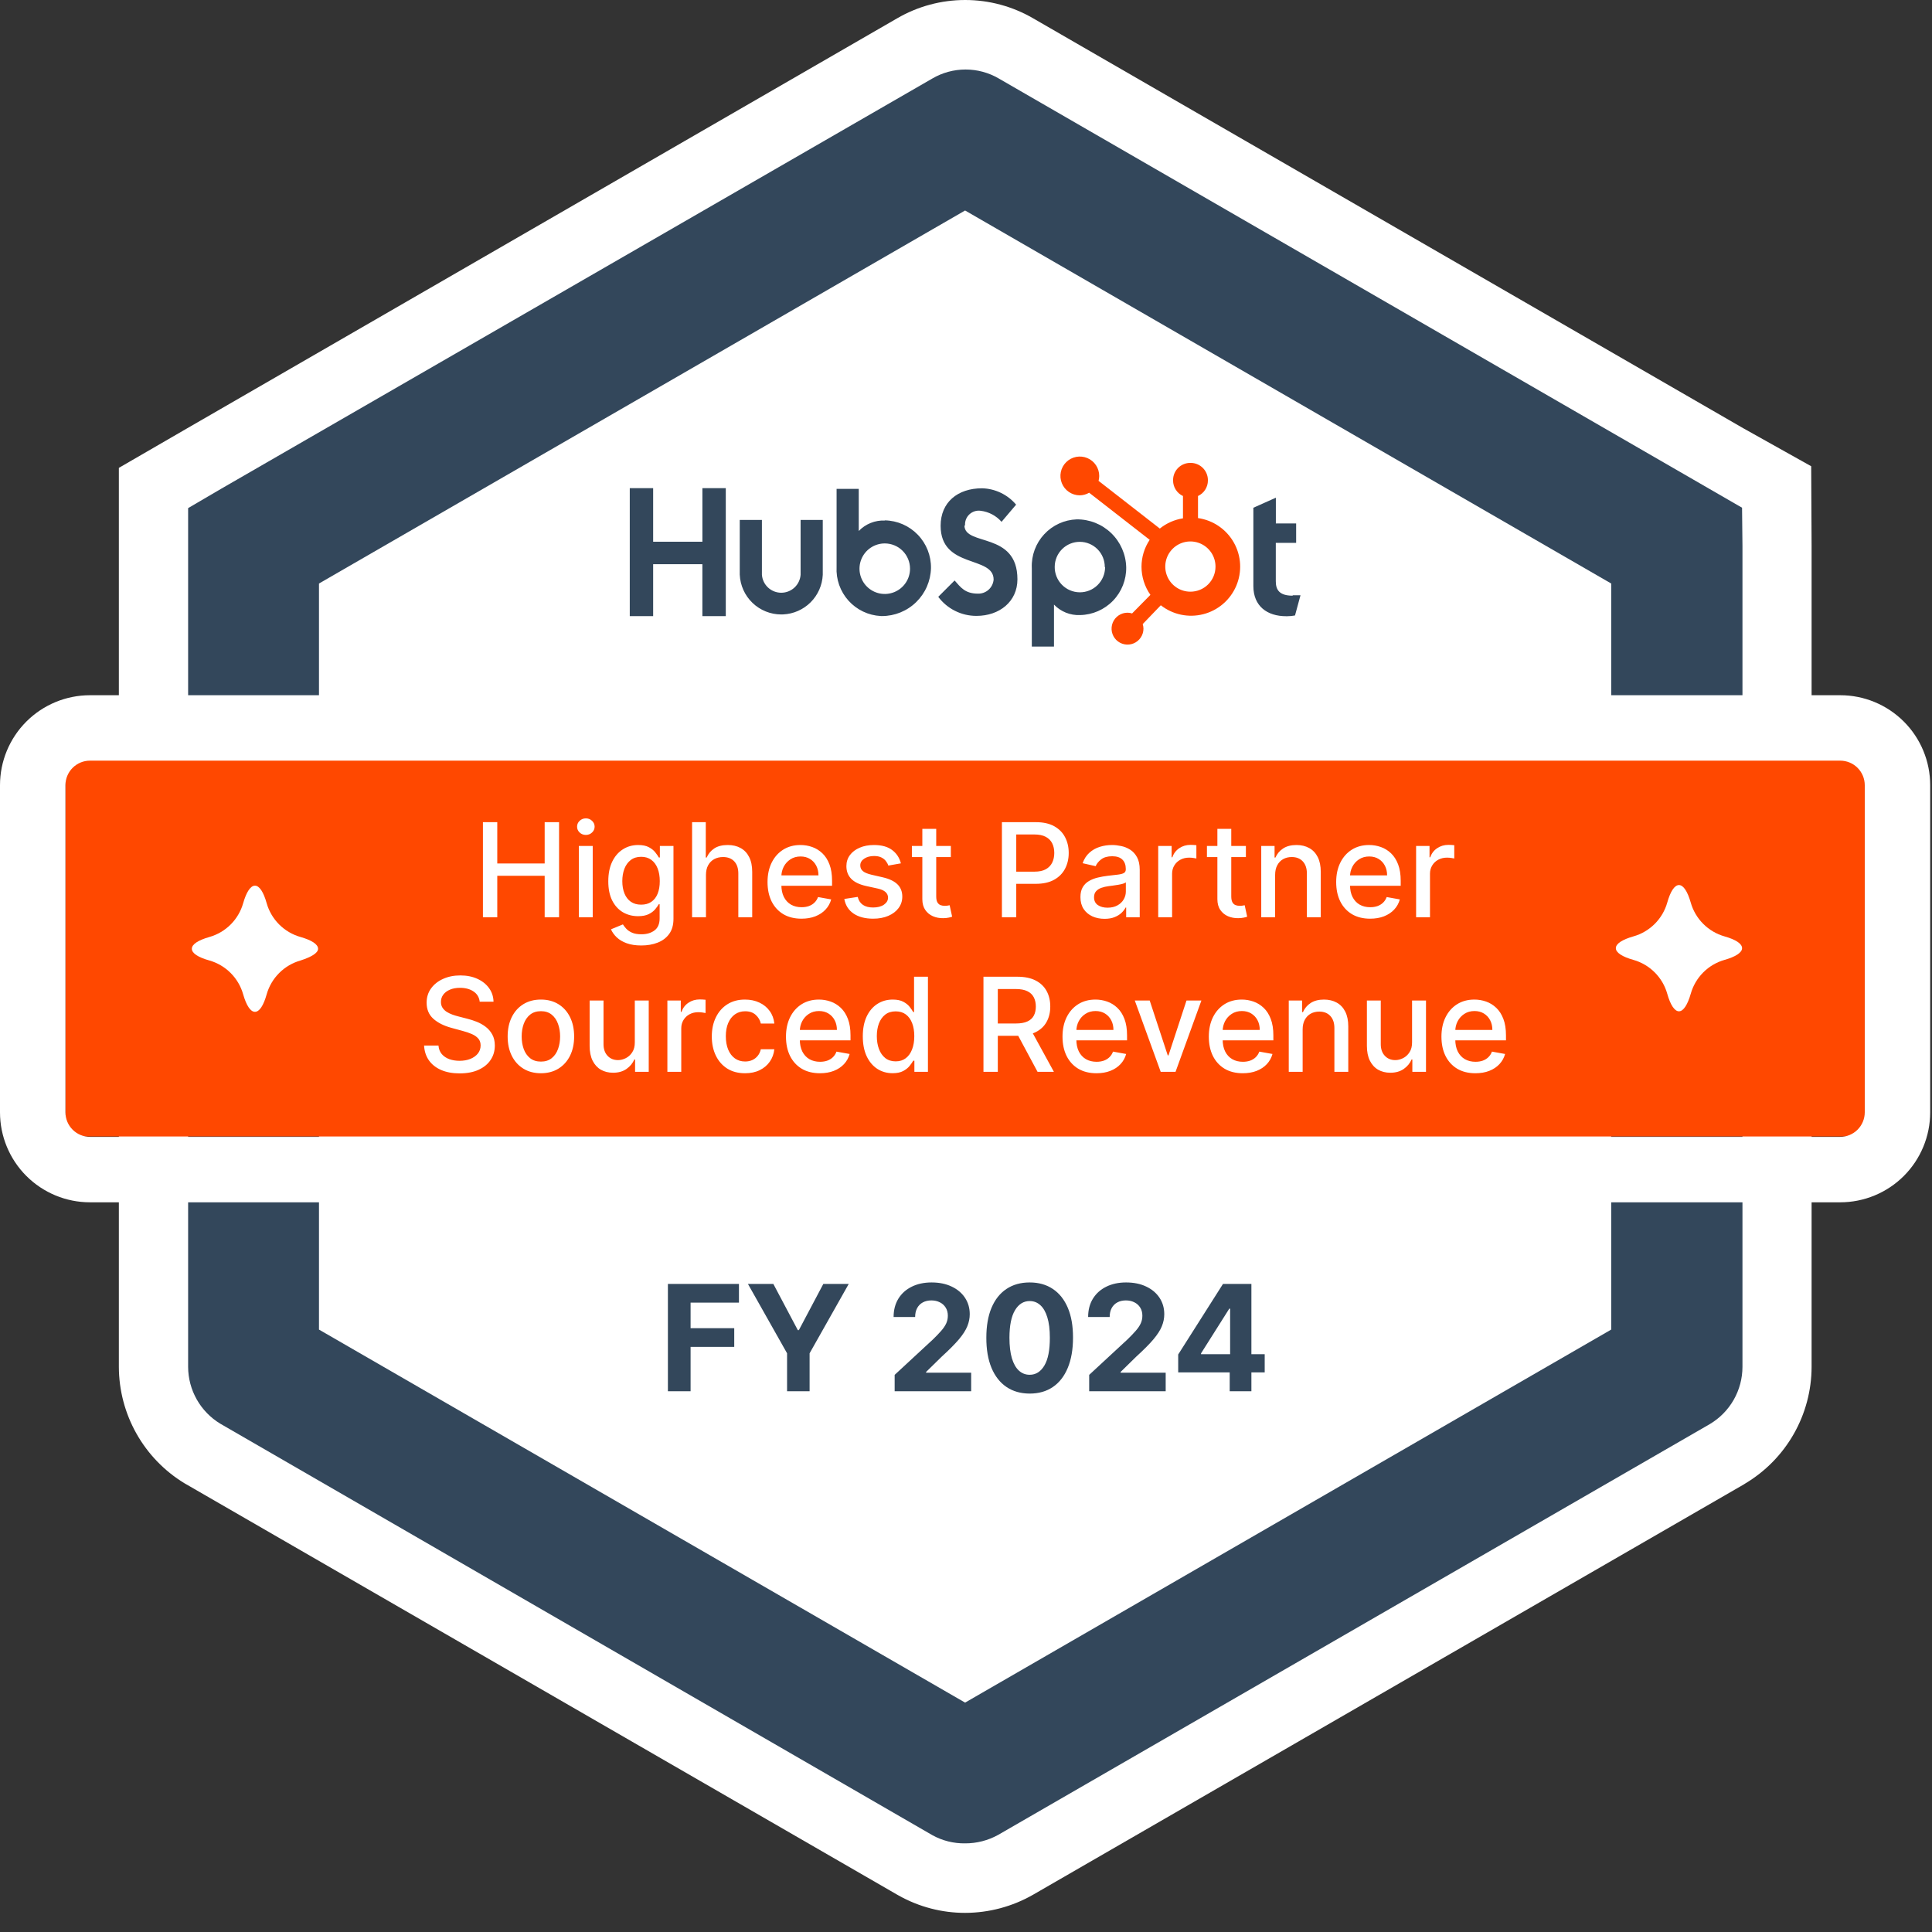
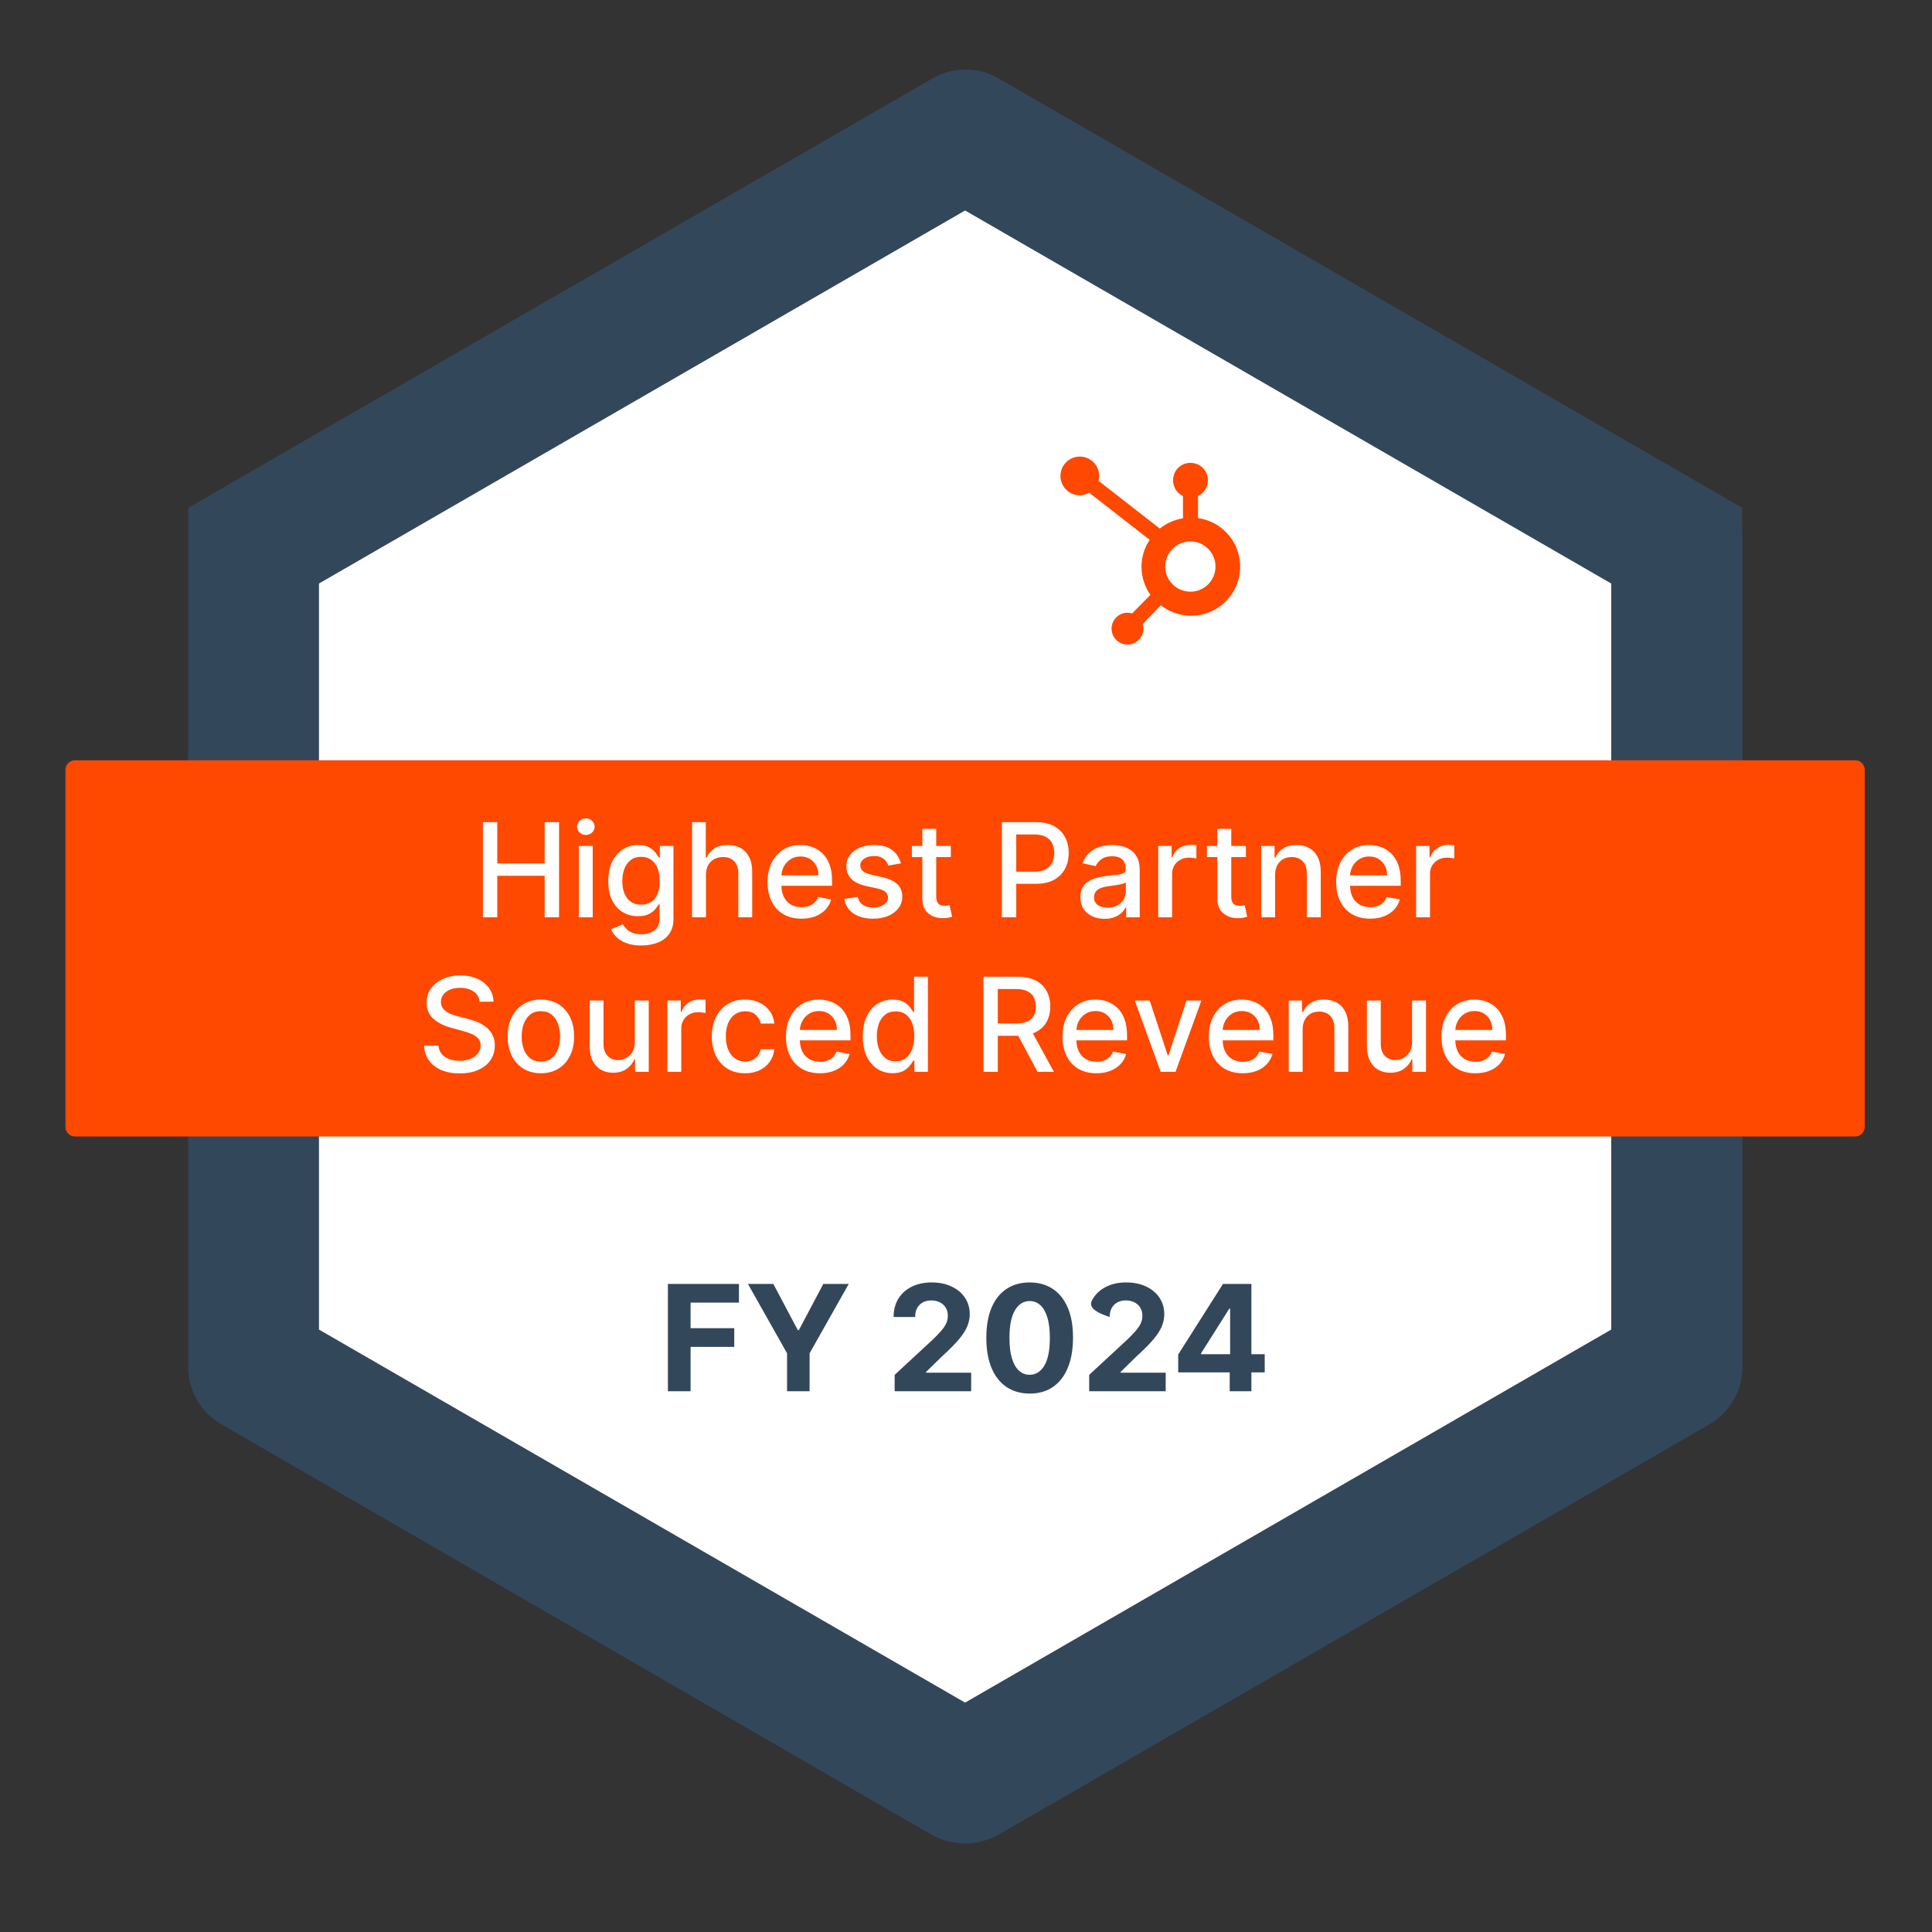
<svg xmlns="http://www.w3.org/2000/svg" width="400" height="400" viewBox="0 0 400 400" fill="none">
  <rect x="0" y="0" width="400" height="400" fill="#333333" stroke="none" />
  <path d="M347.13 282.992V113.085C347.13 113.055 347.122 113.025 347.107 112.999C347.092 112.972 347.071 112.95 347.046 112.933L199.898 27.978C199.873 27.962 199.843 27.953 199.813 27.953C199.783 27.953 199.754 27.962 199.729 27.978L52.581 112.933C52.556 112.949 52.535 112.972 52.52 112.998C52.505 113.025 52.497 113.054 52.496 113.085V282.992C52.497 283.023 52.505 283.052 52.52 283.079C52.534 283.105 52.555 283.128 52.581 283.144L199.813 368.097C199.838 368.114 199.867 368.123 199.898 368.123C199.928 368.123 199.957 368.114 199.982 368.097L347.13 283.144C347.141 283.12 347.147 283.094 347.147 283.068C347.147 283.042 347.141 283.016 347.13 282.992Z" fill="white" />
-   <path d="M199.815 396.04C195 396.043 190.265 394.807 186.066 392.45L185.795 392.298L38.156 307.074C34.028 304.553 30.615 301.016 28.244 296.8C25.872 292.585 24.621 287.832 24.609 282.995V96.867L38.762 88.672L185.727 3.804C190.007 1.312 194.871 0 199.824 0C204.776 0 209.64 1.312 213.921 3.804L360.882 88.638L374.987 96.529L375.072 113.022V282.995C375.063 287.869 373.789 292.658 371.376 296.893C368.963 301.128 365.494 304.665 361.306 307.159L361.018 307.345L213.869 392.294C209.588 394.74 204.745 396.03 199.815 396.04ZM80.437 266.959L199.815 335.876L319.193 266.959V129.124L199.815 60.19L80.437 129.108V266.959Z" fill="white" />
  <path d="M347.13 282.992V113.085C347.13 113.055 347.122 113.025 347.107 112.999C347.092 112.972 347.071 112.95 347.046 112.933L199.898 27.978C199.873 27.962 199.843 27.953 199.813 27.953C199.783 27.953 199.754 27.962 199.729 27.978L52.581 112.933C52.556 112.949 52.535 112.972 52.52 112.998C52.505 113.025 52.497 113.054 52.496 113.085V282.992C52.497 283.023 52.505 283.052 52.52 283.079C52.534 283.105 52.555 283.128 52.581 283.144L199.813 368.097C199.838 368.114 199.867 368.123 199.898 368.123C199.928 368.123 199.957 368.114 199.982 368.097L347.13 283.144C347.141 283.12 347.147 283.094 347.147 283.068C347.147 283.042 347.141 283.016 347.13 282.992Z" fill="white" />
  <path d="M199.813 381.648C197.446 381.685 195.111 381.102 193.04 379.955L45.587 294.748C43.567 293.522 41.896 291.797 40.734 289.74C39.571 287.682 38.957 285.36 38.949 282.997V105.199L45.861 101.152L193.037 16.251C195.123 15.033 197.496 14.391 199.912 14.391C202.328 14.391 204.701 15.033 206.787 16.251L360.674 105.118L360.759 113.093V282.997C360.755 285.391 360.128 287.742 358.941 289.82C357.754 291.898 356.046 293.631 353.986 294.85L206.67 379.887C204.573 381.052 202.212 381.658 199.813 381.648ZM66.042 275.275L199.813 352.507L333.584 275.275V120.812L199.813 43.581L66.042 120.812V275.275Z" fill="#33475B" />
  <path d="M384.085 157.406H15.535C14.437 157.406 13.547 158.296 13.547 159.394V233.31C13.547 234.408 14.437 235.298 15.535 235.298H384.085C385.183 235.298 386.073 234.408 386.073 233.31V159.394C386.073 158.296 385.183 157.406 384.085 157.406Z" fill="#FF4800" />
-   <path d="M380.996 157.484C382.343 157.484 383.635 158.019 384.588 158.972C385.541 159.925 386.076 161.217 386.076 162.564V230.296C386.076 231.643 385.541 232.935 384.588 233.888C383.635 234.841 382.343 235.376 380.996 235.376H18.629C17.282 235.376 15.99 234.841 15.037 233.888C14.084 232.935 13.549 231.643 13.549 230.296V162.564C13.549 161.217 14.084 159.925 15.037 158.972C15.99 158.019 17.282 157.484 18.629 157.484H380.996ZM380.996 143.938H18.629C13.688 143.938 8.95 145.9 5.456 149.394C1.963 152.887 0 157.626 0 162.567V230.296C0 235.237 1.963 239.975 5.456 243.469C8.95 246.962 13.688 248.925 18.629 248.925H380.996C385.937 248.925 390.675 246.962 394.169 243.469C397.662 239.975 399.625 235.237 399.625 230.296V162.564C399.624 157.624 397.661 152.886 394.168 149.393C390.674 145.9 385.936 143.937 380.996 143.938Z" fill="white" />
  <path d="M248.035 107.315V102.693C248.645 102.41 249.162 101.958 249.525 101.391C249.888 100.824 250.082 100.166 250.083 99.493V99.391C250.078 98.45 249.702 97.548 249.037 96.883C248.371 96.217 247.47 95.841 246.529 95.837H246.427C245.484 95.837 244.58 96.211 243.914 96.877C243.247 97.544 242.873 98.448 242.873 99.391V99.493C242.874 100.166 243.068 100.824 243.431 101.391C243.793 101.958 244.31 102.41 244.921 102.693V107.315C243.166 107.589 241.514 108.319 240.129 109.432L227.446 99.558C227.534 99.232 227.58 98.896 227.582 98.558C227.585 97.766 227.354 96.989 226.918 96.327C226.481 95.665 225.858 95.148 225.128 94.84C224.397 94.531 223.591 94.446 222.812 94.595C222.034 94.744 221.316 95.12 220.751 95.676C220.185 96.232 219.797 96.943 219.635 97.719C219.474 98.495 219.545 99.302 219.841 100.038C220.137 100.773 220.644 101.405 221.298 101.852C221.953 102.3 222.725 102.544 223.518 102.554C224.215 102.552 224.898 102.365 225.499 102.013L238.03 111.766C236.923 113.419 236.334 115.364 236.336 117.353C236.342 119.432 236.986 121.46 238.18 123.161L234.387 127.006C234.081 126.903 233.761 126.852 233.439 126.853C232.786 126.853 232.148 127.047 231.605 127.41C231.062 127.773 230.638 128.288 230.388 128.892C230.138 129.495 230.073 130.159 230.201 130.8C230.328 131.44 230.642 132.028 231.104 132.49C231.566 132.952 232.154 133.266 232.795 133.393C233.435 133.521 234.099 133.456 234.702 133.206C235.306 132.956 235.822 132.532 236.184 131.989C236.547 131.446 236.741 130.808 236.741 130.155V130.139C236.734 129.823 236.683 129.509 236.589 129.207L240.331 125.313C241.557 126.275 242.988 126.943 244.513 127.263C246.039 127.584 247.618 127.549 249.127 127.162C250.637 126.775 252.038 126.045 253.22 125.03C254.403 124.015 255.336 122.742 255.948 121.308C256.56 119.874 256.833 118.319 256.748 116.762C256.662 115.206 256.219 113.691 255.454 112.333C254.689 110.975 253.622 109.811 252.335 108.932C251.048 108.053 249.576 107.481 248.033 107.262M246.475 122.502C245.446 122.505 244.439 122.204 243.582 121.635C242.725 121.067 242.055 120.257 241.659 119.307C241.262 118.358 241.155 117.313 241.353 116.303C241.55 115.294 242.042 114.365 242.767 113.636C243.492 112.906 244.417 112.408 245.426 112.204C246.434 112 247.48 112.1 248.432 112.491C249.383 112.882 250.197 113.546 250.771 114.399C251.346 115.253 251.653 116.258 251.656 117.286V117.32C251.656 118.695 251.11 120.012 250.139 120.984C249.167 121.956 247.849 122.502 246.475 122.502Z" fill="#FF4800" />
-   <path d="M213.627 133.862V117.69C213.627 117.641 213.624 117.588 213.622 117.536C213.526 114.978 214.451 112.486 216.193 110.61C217.934 108.734 220.349 107.626 222.907 107.53C225.576 107.503 228.148 108.527 230.068 110.38C231.988 112.234 233.101 114.768 233.168 117.436C233.214 120.016 232.234 122.508 230.443 124.366C228.653 126.223 226.198 127.294 223.619 127.343C222.616 127.387 221.615 127.217 220.683 126.843C219.752 126.469 218.911 125.9 218.217 125.174V133.863L213.627 133.862ZM218.367 117.336C218.356 118.023 218.482 118.706 218.736 119.344C218.99 119.983 219.368 120.565 219.848 121.057C220.328 121.55 220.901 121.942 221.533 122.212C222.165 122.482 222.844 122.624 223.532 122.631C224.219 122.638 224.901 122.508 225.538 122.251C226.175 121.993 226.755 121.612 227.245 121.129C227.734 120.646 228.123 120.071 228.39 119.437C228.656 118.804 228.795 118.124 228.797 117.436L228.732 117.387C228.735 116.707 228.604 116.033 228.347 115.403C228.09 114.773 227.711 114.2 227.232 113.716C226.754 113.233 226.184 112.848 225.557 112.585C224.93 112.321 224.257 112.184 223.576 112.18C222.896 112.177 222.221 112.308 221.591 112.565C220.962 112.822 220.389 113.201 219.905 113.68C219.421 114.158 219.037 114.727 218.773 115.355C218.51 115.982 218.372 116.656 218.369 117.336H218.367ZM266.271 127.58C262.36 127.58 259.496 125.498 259.496 121.347V105.126L264.153 103.044V108.376H268.353V112.391H264.14V120.349C264.14 122.143 264.903 123.329 267.629 123.329L267.645 123.244H269.253L268.119 127.426C267.58 127.53 267.032 127.582 266.483 127.582C266.413 127.583 266.343 127.582 266.273 127.58H266.271ZM145.42 127.564V116.81H135.228V127.564H130.387V101.062H135.228V112.155H145.423V101.062H150.266V127.564H145.42ZM182.485 127.548C182.434 127.548 182.381 127.544 182.33 127.54C181.064 127.472 179.825 127.156 178.681 126.609C177.538 126.062 176.513 125.296 175.666 124.353C174.819 123.411 174.166 122.31 173.744 121.115C173.322 119.92 173.139 118.653 173.207 117.387V101.215H177.795V109.937C178.494 109.209 179.341 108.639 180.279 108.266C181.216 107.892 182.223 107.723 183.231 107.77L183.196 107.735C185.776 107.784 188.231 108.854 190.022 110.712C191.813 112.569 192.794 115.062 192.748 117.641C192.682 120.291 191.583 122.81 189.686 124.661C187.789 126.511 185.243 127.548 182.593 127.548L182.485 127.548ZM183.163 112.512C182.13 112.516 181.12 112.825 180.263 113.401C179.405 113.977 178.738 114.795 178.344 115.75C177.95 116.705 177.848 117.756 178.051 118.769C178.253 119.782 178.751 120.713 179.482 121.443C180.213 122.174 181.143 122.671 182.157 122.873C183.17 123.076 184.22 122.973 185.175 122.579C186.131 122.185 186.948 121.517 187.524 120.659C188.1 119.801 188.409 118.792 188.412 117.759V117.726C188.407 116.341 187.854 115.015 186.874 114.038C185.894 113.06 184.566 112.512 183.182 112.512L183.163 112.512ZM194.255 123.566L197.64 120.181C198.891 121.585 199.774 122.907 202.483 122.907C203.292 122.927 204.079 122.636 204.68 122.094C205.282 121.552 205.653 120.8 205.718 119.993C205.718 114.964 194.746 117.81 194.746 108.852C194.746 104.009 198.25 101.095 203.331 101.095C204.678 101.131 206.001 101.451 207.215 102.035C208.429 102.619 209.506 103.453 210.374 104.483L207.36 108.038C206.251 106.771 204.714 105.957 203.043 105.751C202.619 105.692 202.186 105.729 201.779 105.859C201.371 105.99 200.998 106.211 200.687 106.505C200.376 106.8 200.136 107.16 199.984 107.56C199.832 107.96 199.771 108.39 199.808 108.816L199.676 108.765C199.676 113.168 210.648 109.967 210.648 119.942C210.648 124.564 206.906 127.512 202.181 127.512H202.135C200.605 127.513 199.096 127.157 197.728 126.471C196.36 125.786 195.171 124.792 194.255 123.566ZM153.157 118.996V107.65H157.746V118.996C157.82 120.008 158.274 120.955 159.017 121.646C159.76 122.337 160.737 122.72 161.751 122.72C162.766 122.72 163.743 122.337 164.486 121.646C165.229 120.955 165.683 120.008 165.756 118.996V107.65H170.345V118.996C170.25 121.143 169.354 123.177 167.834 124.697C166.313 126.217 164.279 127.112 162.132 127.208C162 127.213 161.871 127.217 161.745 127.217C159.531 127.215 157.403 126.358 155.804 124.827C154.205 123.296 153.258 121.207 153.16 118.995L153.157 118.996Z" fill="#33475B" />
-   <path d="M65.853 196.433C65.853 195.485 64.465 194.638 62.233 193.998C60.56 193.528 59.035 192.637 57.805 191.409C56.575 190.182 55.68 188.66 55.206 186.988C54.579 184.736 53.715 183.367 52.785 183.367C51.854 183.367 50.99 184.739 50.349 186.988C49.877 188.658 48.985 190.179 47.758 191.406C46.53 192.633 45.009 193.525 43.339 193.998C41.087 194.641 39.719 195.488 39.719 196.433C39.719 197.378 41.09 198.228 43.339 198.854C45.011 199.328 46.533 200.223 47.761 201.454C48.988 202.684 49.879 204.208 50.349 205.881C50.993 208.119 51.84 209.488 52.785 209.488C53.73 209.488 54.58 208.116 55.206 205.881C55.678 204.206 56.572 202.681 57.802 201.45C59.032 200.22 60.558 199.326 62.233 198.854C64.465 198.125 65.853 197.312 65.853 196.433Z" fill="white" />
-   <path d="M360.679 196.309C360.679 195.36 359.307 194.514 357.058 193.873C355.388 193.401 353.867 192.509 352.64 191.281C351.412 190.054 350.52 188.533 350.048 186.863C349.404 184.625 348.558 183.242 347.612 183.242C346.667 183.242 345.817 184.63 345.19 186.863C344.717 188.535 343.822 190.057 342.592 191.285C341.361 192.512 339.837 193.403 338.163 193.873C335.925 194.517 334.543 195.364 334.543 196.309C334.543 197.254 335.931 198.104 338.163 198.73C339.838 199.202 341.364 200.096 342.595 201.326C343.825 202.556 344.719 204.082 345.19 205.757C345.817 207.995 346.681 209.377 347.612 209.377C348.544 209.377 349.407 207.989 350.048 205.757C350.518 204.084 351.409 202.559 352.637 201.329C353.864 200.099 355.387 199.204 357.058 198.73C359.221 198.12 360.679 197.257 360.679 196.309Z" fill="white" />
  <path d="M99.985 189.906V170.221H102.955V178.776H112.769V170.221H115.749V189.906H112.769V181.323H102.955V189.906H99.985ZM119.843 189.906V175.142H122.717V189.906H119.843ZM121.295 172.864C120.795 172.864 120.365 172.698 120.007 172.364C119.654 172.025 119.478 171.621 119.478 171.153C119.478 170.679 119.654 170.275 120.007 169.942C120.365 169.603 120.795 169.433 121.295 169.433C121.794 169.433 122.221 169.603 122.573 169.942C122.932 170.275 123.111 170.679 123.111 171.153C123.111 171.621 122.932 172.025 122.573 172.364C122.221 172.698 121.794 172.864 121.295 172.864ZM132.774 195.75C131.601 195.75 130.592 195.597 129.746 195.289C128.907 194.981 128.221 194.574 127.689 194.068C127.157 193.562 126.76 193.008 126.497 192.405L128.967 191.386C129.14 191.668 129.371 191.966 129.659 192.28C129.954 192.601 130.352 192.873 130.851 193.097C131.358 193.322 132.008 193.434 132.803 193.434C133.892 193.434 134.792 193.168 135.504 192.636C136.215 192.111 136.57 191.271 136.57 190.118V187.215H136.388C136.215 187.529 135.965 187.878 135.638 188.263C135.318 188.647 134.876 188.98 134.312 189.262C133.748 189.544 133.014 189.685 132.111 189.685C130.944 189.685 129.893 189.413 128.958 188.868C128.029 188.317 127.292 187.506 126.747 186.436C126.209 185.36 125.94 184.037 125.94 182.467C125.94 180.897 126.206 179.551 126.737 178.43C127.276 177.308 128.013 176.449 128.948 175.854C129.884 175.251 130.944 174.95 132.13 174.95C133.046 174.95 133.786 175.104 134.35 175.411C134.914 175.713 135.353 176.065 135.667 176.469C135.987 176.872 136.234 177.228 136.407 177.536H136.619V175.142H139.435V190.233C139.435 191.502 139.14 192.543 138.551 193.357C137.961 194.171 137.163 194.773 136.157 195.164C135.158 195.555 134.03 195.75 132.774 195.75ZM132.745 187.301C133.572 187.301 134.27 187.109 134.84 186.725C135.417 186.334 135.853 185.776 136.148 185.052C136.449 184.322 136.599 183.447 136.599 182.428C136.599 181.435 136.452 180.56 136.157 179.804C135.862 179.048 135.43 178.458 134.86 178.035C134.289 177.606 133.584 177.391 132.745 177.391C131.88 177.391 131.159 177.616 130.582 178.064C130.006 178.506 129.57 179.109 129.275 179.871C128.987 180.634 128.842 181.486 128.842 182.428C128.842 183.396 128.99 184.245 129.285 184.975C129.579 185.706 130.015 186.276 130.592 186.686C131.175 187.096 131.893 187.301 132.745 187.301ZM146.163 181.14V189.906H143.289V170.221H146.125V177.545H146.307C146.653 176.751 147.182 176.119 147.893 175.652C148.605 175.184 149.534 174.95 150.681 174.95C151.693 174.95 152.578 175.158 153.334 175.575C154.096 175.991 154.686 176.613 155.102 177.44C155.525 178.26 155.737 179.285 155.737 180.515V189.906H152.863V180.861C152.863 179.778 152.584 178.939 152.027 178.343C151.469 177.741 150.694 177.44 149.7 177.44C149.021 177.44 148.412 177.584 147.874 177.872C147.342 178.16 146.923 178.583 146.615 179.141C146.314 179.692 146.163 180.358 146.163 181.14ZM165.935 190.204C164.48 190.204 163.228 189.893 162.177 189.272C161.132 188.644 160.325 187.763 159.755 186.629C159.191 185.488 158.909 184.152 158.909 182.62C158.909 181.108 159.191 179.775 159.755 178.622C160.325 177.468 161.119 176.568 162.138 175.921C163.164 175.274 164.362 174.95 165.733 174.95C166.566 174.95 167.374 175.088 168.155 175.363C168.937 175.639 169.639 176.071 170.26 176.661C170.882 177.25 171.372 178.016 171.731 178.958C172.09 179.894 172.269 181.031 172.269 182.37V183.389H160.533V181.236H169.453C169.453 180.48 169.299 179.81 168.992 179.227C168.684 178.638 168.252 178.173 167.694 177.834C167.143 177.494 166.496 177.324 165.752 177.324C164.945 177.324 164.24 177.523 163.638 177.92C163.042 178.311 162.58 178.824 162.254 179.458C161.933 180.086 161.773 180.768 161.773 181.505V183.187C161.773 184.174 161.946 185.014 162.292 185.706C162.645 186.398 163.135 186.927 163.763 187.292C164.391 187.651 165.124 187.83 165.964 187.83C166.509 187.83 167.005 187.753 167.454 187.599C167.902 187.439 168.29 187.202 168.617 186.888C168.944 186.574 169.194 186.186 169.367 185.725L172.087 186.215C171.869 187.016 171.478 187.718 170.914 188.32C170.357 188.916 169.655 189.381 168.809 189.714C167.97 190.041 167.012 190.204 165.935 190.204ZM186.522 178.747L183.917 179.208C183.808 178.875 183.635 178.558 183.398 178.257C183.167 177.955 182.853 177.709 182.456 177.516C182.058 177.324 181.562 177.228 180.966 177.228C180.152 177.228 179.473 177.411 178.928 177.776C178.383 178.135 178.111 178.599 178.111 179.17C178.111 179.663 178.294 180.06 178.659 180.362C179.024 180.663 179.614 180.909 180.428 181.102L182.773 181.64C184.131 181.954 185.144 182.438 185.81 183.091C186.477 183.745 186.81 184.594 186.81 185.639C186.81 186.523 186.554 187.311 186.041 188.003C185.535 188.689 184.827 189.227 183.917 189.618C183.013 190.009 181.965 190.204 180.774 190.204C179.12 190.204 177.771 189.852 176.727 189.147C175.682 188.436 175.042 187.426 174.805 186.119L177.582 185.696C177.755 186.42 178.111 186.968 178.649 187.34C179.188 187.705 179.889 187.888 180.754 187.888C181.696 187.888 182.449 187.692 183.013 187.301C183.577 186.904 183.859 186.42 183.859 185.85C183.859 185.389 183.686 185.001 183.34 184.687C183 184.373 182.478 184.136 181.773 183.976L179.274 183.428C177.896 183.114 176.877 182.614 176.217 181.928C175.564 181.243 175.237 180.374 175.237 179.323C175.237 178.452 175.481 177.689 175.968 177.036C176.455 176.382 177.127 175.873 177.986 175.508C178.845 175.136 179.828 174.95 180.937 174.95C182.533 174.95 183.789 175.296 184.705 175.988C185.621 176.674 186.227 177.593 186.522 178.747ZM196.862 175.142V177.449H188.797V175.142H196.862ZM190.96 171.605H193.834V185.571C193.834 186.129 193.917 186.548 194.084 186.83C194.25 187.106 194.465 187.295 194.728 187.398C194.997 187.494 195.288 187.542 195.602 187.542C195.833 187.542 196.035 187.526 196.208 187.494C196.381 187.462 196.516 187.436 196.612 187.417L197.131 189.791C196.964 189.855 196.727 189.919 196.419 189.983C196.112 190.054 195.727 190.092 195.266 190.098C194.51 190.111 193.805 189.977 193.151 189.695C192.498 189.413 191.969 188.977 191.565 188.388C191.162 187.798 190.96 187.058 190.96 186.167V171.605ZM207.435 189.906V170.221H214.452C215.983 170.221 217.252 170.5 218.258 171.057C219.264 171.615 220.017 172.377 220.517 173.345C221.016 174.306 221.266 175.389 221.266 176.594C221.266 177.805 221.013 178.894 220.507 179.862C220.007 180.823 219.251 181.585 218.239 182.149C217.233 182.707 215.967 182.986 214.442 182.986H209.617V180.467H214.173C215.14 180.467 215.925 180.301 216.528 179.967C217.13 179.628 217.572 179.166 217.854 178.583C218.136 178 218.277 177.337 218.277 176.594C218.277 175.85 218.136 175.19 217.854 174.614C217.572 174.037 217.127 173.585 216.518 173.258C215.916 172.932 215.121 172.768 214.134 172.768H210.405V189.906H207.435ZM228.682 190.233C227.746 190.233 226.901 190.06 226.144 189.714C225.388 189.362 224.789 188.852 224.347 188.186C223.911 187.519 223.693 186.702 223.693 185.735C223.693 184.902 223.854 184.216 224.174 183.678C224.494 183.139 224.927 182.713 225.472 182.399C226.016 182.085 226.625 181.848 227.298 181.688C227.971 181.528 228.656 181.406 229.355 181.323C230.239 181.22 230.957 181.137 231.508 181.073C232.059 181.002 232.46 180.89 232.709 180.736C232.959 180.583 233.084 180.333 233.084 179.987V179.919C233.084 179.08 232.847 178.43 232.373 177.968C231.905 177.507 231.207 177.276 230.278 177.276C229.31 177.276 228.547 177.491 227.99 177.92C227.439 178.343 227.058 178.814 226.846 179.333L224.145 178.718C224.466 177.821 224.933 177.097 225.549 176.546C226.17 175.988 226.885 175.584 227.692 175.334C228.499 175.078 229.348 174.95 230.239 174.95C230.829 174.95 231.453 175.021 232.114 175.161C232.78 175.296 233.402 175.546 233.978 175.911C234.561 176.276 235.039 176.799 235.41 177.478C235.782 178.151 235.968 179.025 235.968 180.102V189.906H233.161V187.888H233.046C232.86 188.259 232.581 188.625 232.21 188.984C231.838 189.342 231.361 189.64 230.777 189.877C230.194 190.115 229.496 190.233 228.682 190.233ZM229.307 187.926C230.101 187.926 230.781 187.769 231.345 187.455C231.915 187.141 232.347 186.731 232.642 186.225C232.943 185.712 233.094 185.164 233.094 184.581V182.678C232.991 182.781 232.793 182.877 232.498 182.966C232.21 183.05 231.88 183.123 231.508 183.187C231.136 183.245 230.774 183.3 230.422 183.351C230.069 183.396 229.775 183.434 229.538 183.466C228.98 183.537 228.471 183.655 228.009 183.822C227.554 183.988 227.189 184.229 226.913 184.543C226.644 184.85 226.51 185.26 226.51 185.773C226.51 186.484 226.772 187.023 227.298 187.388C227.823 187.747 228.493 187.926 229.307 187.926ZM239.796 189.906V175.142H242.574V177.488H242.728C242.997 176.693 243.471 176.068 244.15 175.613C244.836 175.152 245.611 174.921 246.476 174.921C246.656 174.921 246.867 174.928 247.111 174.94C247.36 174.953 247.556 174.969 247.697 174.988V177.737C247.582 177.705 247.377 177.67 247.082 177.632C246.787 177.587 246.492 177.564 246.197 177.564C245.518 177.564 244.913 177.709 244.381 177.997C243.855 178.279 243.439 178.673 243.131 179.179C242.824 179.679 242.67 180.249 242.67 180.89V189.906H239.796ZM257.948 175.142V177.449H249.884V175.142H257.948ZM252.046 171.605H254.92V185.571C254.92 186.129 255.004 186.548 255.17 186.83C255.337 187.106 255.552 187.295 255.814 187.398C256.083 187.494 256.375 187.542 256.689 187.542C256.92 187.542 257.121 187.526 257.294 187.494C257.467 187.462 257.602 187.436 257.698 187.417L258.217 189.791C258.051 189.855 257.814 189.919 257.506 189.983C257.198 190.054 256.814 190.092 256.353 190.098C255.596 190.111 254.891 189.977 254.238 189.695C253.584 189.413 253.056 188.977 252.652 188.388C252.248 187.798 252.046 187.058 252.046 186.167V171.605ZM264.001 181.14V189.906H261.127V175.142H263.886V177.545H264.069C264.408 176.763 264.94 176.135 265.664 175.661C266.395 175.187 267.314 174.95 268.423 174.95C269.429 174.95 270.31 175.161 271.066 175.584C271.822 176.001 272.409 176.623 272.825 177.449C273.242 178.276 273.45 179.298 273.45 180.515V189.906H270.576V180.861C270.576 179.791 270.297 178.955 269.74 178.353C269.182 177.744 268.416 177.44 267.442 177.44C266.776 177.44 266.183 177.584 265.664 177.872C265.151 178.16 264.745 178.583 264.443 179.141C264.149 179.692 264.001 180.358 264.001 181.14ZM283.667 190.204C282.213 190.204 280.96 189.893 279.909 189.272C278.865 188.644 278.057 187.763 277.487 186.629C276.923 185.488 276.641 184.152 276.641 182.62C276.641 181.108 276.923 179.775 277.487 178.622C278.057 177.468 278.852 176.568 279.871 175.921C280.896 175.274 282.094 174.95 283.465 174.95C284.299 174.95 285.106 175.088 285.888 175.363C286.669 175.639 287.371 176.071 287.993 176.661C288.614 177.25 289.105 178.016 289.463 178.958C289.822 179.894 290.002 181.031 290.002 182.37V183.389H278.265V181.236H287.185C287.185 180.48 287.032 179.81 286.724 179.227C286.416 178.638 285.984 178.173 285.426 177.834C284.875 177.494 284.228 177.324 283.485 177.324C282.677 177.324 281.972 177.523 281.37 177.92C280.774 178.311 280.313 178.824 279.986 179.458C279.666 180.086 279.505 180.768 279.505 181.505V183.187C279.505 184.174 279.678 185.014 280.024 185.706C280.377 186.398 280.867 186.927 281.495 187.292C282.123 187.651 282.857 187.83 283.696 187.83C284.241 187.83 284.737 187.753 285.186 187.599C285.635 187.439 286.022 187.202 286.349 186.888C286.676 186.574 286.926 186.186 287.099 185.725L289.819 186.215C289.601 187.016 289.21 187.718 288.646 188.32C288.089 188.916 287.387 189.381 286.541 189.714C285.702 190.041 284.744 190.204 283.667 190.204ZM293.19 189.906V175.142H295.968V177.488H296.122C296.391 176.693 296.865 176.068 297.545 175.613C298.23 175.152 299.006 174.921 299.871 174.921C300.05 174.921 300.262 174.928 300.505 174.94C300.755 174.953 300.95 174.969 301.091 174.988V177.737C300.976 177.705 300.771 177.67 300.476 177.632C300.182 177.587 299.887 177.564 299.592 177.564C298.913 177.564 298.307 177.709 297.775 177.997C297.25 178.279 296.833 178.673 296.526 179.179C296.218 179.679 296.064 180.249 296.064 180.89V189.906H293.19ZM99.316 207.392C99.213 206.482 98.79 205.777 98.047 205.278C97.304 204.771 96.368 204.518 95.24 204.518C94.433 204.518 93.734 204.646 93.145 204.903C92.555 205.153 92.097 205.499 91.77 205.941C91.45 206.377 91.29 206.873 91.29 207.431C91.29 207.898 91.399 208.302 91.617 208.642C91.841 208.981 92.132 209.267 92.491 209.497C92.856 209.721 93.247 209.911 93.664 210.064C94.08 210.212 94.481 210.333 94.865 210.43L96.788 210.929C97.416 211.083 98.06 211.291 98.72 211.554C99.38 211.817 99.992 212.163 100.556 212.592C101.12 213.022 101.574 213.553 101.921 214.188C102.273 214.822 102.449 215.582 102.449 216.466C102.449 217.581 102.161 218.571 101.584 219.436C101.014 220.301 100.184 220.984 99.095 221.483C98.012 221.983 96.701 222.233 95.163 222.233C93.689 222.233 92.414 221.999 91.338 221.531C90.261 221.064 89.418 220.4 88.81 219.542C88.201 218.677 87.865 217.651 87.8 216.466H90.78C90.838 217.177 91.069 217.77 91.472 218.244C91.882 218.712 92.405 219.061 93.039 219.292C93.68 219.516 94.382 219.628 95.144 219.628C95.984 219.628 96.73 219.497 97.384 219.234C98.044 218.965 98.563 218.593 98.941 218.119C99.319 217.639 99.508 217.078 99.508 216.437C99.508 215.854 99.341 215.377 99.008 215.005C98.681 214.633 98.236 214.326 97.672 214.082C97.115 213.839 96.483 213.624 95.778 213.438L93.452 212.804C91.876 212.374 90.626 211.743 89.704 210.91C88.787 210.077 88.329 208.975 88.329 207.604C88.329 206.469 88.637 205.479 89.252 204.634C89.867 203.788 90.7 203.131 91.751 202.663C92.802 202.189 93.987 201.952 95.308 201.952C96.64 201.952 97.816 202.186 98.835 202.653C99.86 203.121 100.668 203.765 101.257 204.585C101.847 205.399 102.154 206.335 102.18 207.392H99.316ZM111.987 222.204C110.603 222.204 109.395 221.887 108.363 221.253C107.331 220.618 106.53 219.731 105.96 218.59C105.39 217.449 105.104 216.117 105.104 214.592C105.104 213.06 105.39 211.721 105.96 210.574C106.53 209.427 107.331 208.536 108.363 207.902C109.395 207.267 110.603 206.95 111.987 206.95C113.371 206.95 114.579 207.267 115.61 207.902C116.642 208.536 117.443 209.427 118.013 210.574C118.584 211.721 118.869 213.06 118.869 214.592C118.869 216.117 118.584 217.449 118.013 218.59C117.443 219.731 116.642 220.618 115.61 221.253C114.579 221.887 113.371 222.204 111.987 222.204ZM111.996 219.792C112.893 219.792 113.637 219.555 114.226 219.08C114.816 218.606 115.252 217.975 115.533 217.187C115.822 216.399 115.966 215.53 115.966 214.582C115.966 213.64 115.822 212.775 115.533 211.987C115.252 211.192 114.816 210.555 114.226 210.074C113.637 209.593 112.893 209.353 111.996 209.353C111.093 209.353 110.343 209.593 109.747 210.074C109.158 210.555 108.719 211.192 108.43 211.987C108.148 212.775 108.007 213.64 108.007 214.582C108.007 215.53 108.148 216.399 108.43 217.187C108.719 217.975 109.158 218.606 109.747 219.08C110.343 219.555 111.093 219.792 111.996 219.792ZM131.429 215.783V207.142H134.313V221.906H131.487V219.349H131.333C130.994 220.138 130.449 220.794 129.699 221.32C128.956 221.839 128.03 222.098 126.921 222.098C125.973 222.098 125.133 221.89 124.403 221.474C123.679 221.051 123.109 220.426 122.692 219.599C122.282 218.773 122.077 217.751 122.077 216.533V207.142H124.951V216.187C124.951 217.193 125.23 217.994 125.787 218.59C126.345 219.186 127.069 219.484 127.959 219.484C128.498 219.484 129.033 219.349 129.565 219.08C130.103 218.811 130.548 218.404 130.901 217.86C131.259 217.315 131.436 216.623 131.429 215.783ZM138.174 221.906V207.142H140.952V209.488H141.106C141.375 208.693 141.849 208.068 142.529 207.613C143.214 207.152 143.99 206.921 144.855 206.921C145.034 206.921 145.246 206.928 145.489 206.94C145.739 206.953 145.935 206.969 146.076 206.988V209.737C145.96 209.705 145.755 209.67 145.46 209.632C145.166 209.587 144.871 209.564 144.576 209.564C143.897 209.564 143.291 209.709 142.759 209.997C142.234 210.279 141.817 210.673 141.51 211.179C141.202 211.679 141.048 212.249 141.048 212.89V221.906H138.174ZM154.253 222.204C152.824 222.204 151.594 221.881 150.562 221.233C149.537 220.58 148.748 219.679 148.197 218.532C147.646 217.385 147.371 216.072 147.371 214.592C147.371 213.092 147.653 211.769 148.217 210.622C148.78 209.468 149.575 208.568 150.6 207.921C151.626 207.274 152.834 206.95 154.224 206.95C155.345 206.95 156.345 207.158 157.223 207.575C158.101 207.985 158.809 208.562 159.347 209.305C159.892 210.048 160.216 210.917 160.318 211.91H157.521C157.367 211.218 157.015 210.622 156.464 210.122C155.919 209.622 155.188 209.372 154.272 209.372C153.471 209.372 152.769 209.584 152.167 210.007C151.571 210.423 151.107 211.019 150.773 211.794C150.44 212.563 150.274 213.473 150.274 214.524C150.274 215.601 150.437 216.53 150.764 217.312C151.091 218.094 151.552 218.699 152.148 219.128C152.75 219.558 153.458 219.772 154.272 219.772C154.817 219.772 155.31 219.673 155.752 219.474C156.201 219.269 156.576 218.978 156.877 218.6C157.185 218.222 157.399 217.767 157.521 217.235H160.318C160.216 218.19 159.905 219.042 159.386 219.792C158.867 220.541 158.171 221.131 157.3 221.56C156.435 221.99 155.419 222.204 154.253 222.204ZM169.755 222.204C168.3 222.204 167.047 221.893 165.996 221.272C164.952 220.644 164.144 219.763 163.574 218.629C163.01 217.488 162.728 216.152 162.728 214.62C162.728 213.108 163.01 211.775 163.574 210.622C164.144 209.468 164.939 208.568 165.958 207.921C166.983 207.274 168.181 206.95 169.553 206.95C170.386 206.95 171.193 207.088 171.975 207.363C172.757 207.639 173.458 208.071 174.08 208.661C174.702 209.25 175.192 210.016 175.551 210.958C175.909 211.894 176.089 213.031 176.089 214.37V215.389H164.353V213.236H173.273C173.273 212.48 173.119 211.81 172.811 211.227C172.504 210.638 172.071 210.173 171.514 209.834C170.963 209.494 170.315 209.324 169.572 209.324C168.765 209.324 168.06 209.523 167.457 209.92C166.861 210.311 166.4 210.824 166.073 211.458C165.753 212.086 165.593 212.768 165.593 213.505V215.187C165.593 216.174 165.766 217.014 166.112 217.706C166.464 218.398 166.954 218.927 167.582 219.292C168.21 219.651 168.944 219.83 169.783 219.83C170.328 219.83 170.825 219.753 171.273 219.599C171.722 219.439 172.11 219.202 172.436 218.888C172.763 218.574 173.013 218.186 173.186 217.725L175.906 218.215C175.688 219.016 175.298 219.718 174.734 220.32C174.176 220.916 173.474 221.381 172.629 221.714C171.789 222.041 170.831 222.204 169.755 222.204ZM184.805 222.195C183.613 222.195 182.549 221.89 181.613 221.281C180.684 220.666 179.954 219.792 179.422 218.657C178.896 217.517 178.634 216.149 178.634 214.553C178.634 212.958 178.9 211.593 179.431 210.458C179.97 209.324 180.707 208.456 181.642 207.854C182.578 207.251 183.638 206.95 184.824 206.95C185.74 206.95 186.477 207.104 187.035 207.411C187.598 207.713 188.034 208.065 188.342 208.469C188.656 208.872 188.899 209.228 189.072 209.536H189.245V202.221H192.119V221.906H189.313V219.609H189.072C188.899 219.923 188.649 220.282 188.323 220.686C188.002 221.089 187.56 221.442 186.996 221.743C186.432 222.044 185.702 222.195 184.805 222.195ZM185.439 219.744C186.266 219.744 186.964 219.526 187.534 219.09C188.111 218.648 188.547 218.036 188.842 217.254C189.143 216.472 189.293 215.562 189.293 214.524C189.293 213.499 189.146 212.602 188.851 211.833C188.556 211.064 188.124 210.465 187.554 210.035C186.983 209.606 186.278 209.391 185.439 209.391C184.574 209.391 183.853 209.616 183.276 210.064C182.7 210.513 182.264 211.125 181.969 211.9C181.681 212.676 181.537 213.55 181.537 214.524C181.537 215.511 181.684 216.399 181.979 217.187C182.273 217.975 182.709 218.6 183.286 219.061C183.869 219.516 184.587 219.744 185.439 219.744ZM203.615 221.906V202.221H210.632C212.157 202.221 213.423 202.484 214.429 203.009C215.441 203.535 216.197 204.262 216.697 205.191C217.197 206.114 217.447 207.181 217.447 208.392C217.447 209.597 217.194 210.657 216.687 211.573C216.188 212.483 215.432 213.191 214.419 213.698C213.413 214.204 212.147 214.457 210.622 214.457H205.307V211.9H210.353C211.314 211.9 212.096 211.762 212.699 211.487C213.307 211.211 213.753 210.811 214.035 210.285C214.317 209.76 214.458 209.129 214.458 208.392C214.458 207.648 214.313 207.004 214.025 206.46C213.743 205.915 213.298 205.499 212.689 205.21C212.087 204.915 211.295 204.768 210.315 204.768H206.585V221.906H203.615ZM213.333 213.025L218.197 221.906H214.813L210.046 213.025H213.333ZM227.008 222.204C225.554 222.204 224.301 221.893 223.25 221.272C222.206 220.644 221.398 219.763 220.828 218.629C220.264 217.488 219.982 216.152 219.982 214.62C219.982 213.108 220.264 211.775 220.828 210.622C221.398 209.468 222.193 208.568 223.212 207.921C224.237 207.274 225.435 206.95 226.807 206.95C227.64 206.95 228.447 207.088 229.229 207.363C230.011 207.639 230.712 208.071 231.334 208.661C231.955 209.25 232.446 210.016 232.804 210.958C233.163 211.894 233.343 213.031 233.343 214.37V215.389H221.606V213.236H230.526C230.526 212.48 230.373 211.81 230.065 211.227C229.757 210.638 229.325 210.173 228.767 209.834C228.216 209.494 227.569 209.324 226.826 209.324C226.018 209.324 225.313 209.523 224.711 209.92C224.115 210.311 223.654 210.824 223.327 211.458C223.007 212.086 222.846 212.768 222.846 213.505V215.187C222.846 216.174 223.019 217.014 223.365 217.706C223.718 218.398 224.208 218.927 224.836 219.292C225.464 219.651 226.198 219.83 227.037 219.83C227.582 219.83 228.078 219.753 228.527 219.599C228.976 219.439 229.363 219.202 229.69 218.888C230.017 218.574 230.267 218.186 230.44 217.725L233.16 218.215C232.942 219.016 232.551 219.718 231.987 220.32C231.43 220.916 230.728 221.381 229.882 221.714C229.043 222.041 228.085 222.204 227.008 222.204ZM248.739 207.142L243.385 221.906H240.309L234.945 207.142H238.031L241.77 218.504H241.924L245.653 207.142H248.739ZM257.3 222.204C255.846 222.204 254.593 221.893 253.542 221.272C252.498 220.644 251.69 219.763 251.12 218.629C250.556 217.488 250.274 216.152 250.274 214.62C250.274 213.108 250.556 211.775 251.12 210.622C251.69 209.468 252.485 208.568 253.504 207.921C254.529 207.274 255.727 206.95 257.099 206.95C257.932 206.95 258.739 207.088 259.521 207.363C260.303 207.639 261.004 208.071 261.626 208.661C262.247 209.25 262.738 210.016 263.096 210.958C263.455 211.894 263.635 213.031 263.635 214.37V215.389H251.899V213.236H260.818C260.818 212.48 260.665 211.81 260.357 211.227C260.049 210.638 259.617 210.173 259.059 209.834C258.508 209.494 257.861 209.324 257.118 209.324C256.31 209.324 255.606 209.523 255.003 209.92C254.407 210.311 253.946 210.824 253.619 211.458C253.299 212.086 253.138 212.768 253.138 213.505V215.187C253.138 216.174 253.312 217.014 253.658 217.706C254.01 218.398 254.5 218.927 255.128 219.292C255.756 219.651 256.49 219.83 257.329 219.83C257.874 219.83 258.371 219.753 258.819 219.599C259.268 219.439 259.655 219.202 259.982 218.888C260.309 218.574 260.559 218.186 260.732 217.725L263.452 218.215C263.234 219.016 262.843 219.718 262.279 220.32C261.722 220.916 261.02 221.381 260.174 221.714C259.335 222.041 258.377 222.204 257.3 222.204ZM269.698 213.14V221.906H266.824V207.142H269.582V209.545H269.765C270.104 208.763 270.636 208.135 271.36 207.661C272.091 207.187 273.01 206.95 274.119 206.95C275.125 206.95 276.006 207.161 276.762 207.584C277.518 208.001 278.105 208.623 278.521 209.449C278.938 210.276 279.146 211.298 279.146 212.515V221.906H276.272V212.861C276.272 211.791 275.993 210.955 275.436 210.353C274.878 209.744 274.113 209.44 273.139 209.44C272.472 209.44 271.879 209.584 271.36 209.872C270.848 210.16 270.441 210.583 270.14 211.141C269.845 211.692 269.698 212.358 269.698 213.14ZM292.353 215.783V207.142H295.237V221.906H292.411V219.349H292.257C291.917 220.138 291.373 220.794 290.623 221.32C289.879 221.839 288.954 222.098 287.845 222.098C286.897 222.098 286.057 221.89 285.327 221.474C284.603 221.051 284.032 220.426 283.616 219.599C283.206 218.773 283.001 217.751 283.001 216.533V207.142H285.874V216.187C285.874 217.193 286.153 217.994 286.711 218.59C287.268 219.186 287.992 219.484 288.883 219.484C289.421 219.484 289.956 219.349 290.488 219.08C291.027 218.811 291.472 218.404 291.824 217.86C292.183 217.315 292.359 216.623 292.353 215.783ZM305.461 222.204C304.007 222.204 302.754 221.893 301.703 221.272C300.658 220.644 299.851 219.763 299.281 218.629C298.717 217.488 298.435 216.152 298.435 214.62C298.435 213.108 298.717 211.775 299.281 210.622C299.851 209.468 300.646 208.568 301.665 207.921C302.69 207.274 303.888 206.95 305.259 206.95C306.092 206.95 306.9 207.088 307.682 207.363C308.463 207.639 309.165 208.071 309.787 208.661C310.408 209.25 310.898 210.016 311.257 210.958C311.616 211.894 311.796 213.031 311.796 214.37V215.389H300.059V213.236H308.979C308.979 212.48 308.825 211.81 308.518 211.227C308.21 210.638 307.778 210.173 307.22 209.834C306.669 209.494 306.022 209.324 305.279 209.324C304.471 209.324 303.766 209.523 303.164 209.92C302.568 210.311 302.107 210.824 301.78 211.458C301.459 212.086 301.299 212.768 301.299 213.505V215.187C301.299 216.174 301.472 217.014 301.818 217.706C302.171 218.398 302.661 218.927 303.289 219.292C303.917 219.651 304.651 219.83 305.49 219.83C306.035 219.83 306.531 219.753 306.98 219.599C307.429 219.439 307.816 219.202 308.143 218.888C308.47 218.574 308.72 218.186 308.893 217.725L311.613 218.215C311.395 219.016 311.004 219.718 310.44 220.32C309.883 220.916 309.181 221.381 308.335 221.714C307.496 222.041 306.538 222.204 305.461 222.204Z" fill="white" />
-   <path d="M138.281 288.039V265.821H152.992V269.694H142.979V274.988H152.016V278.861H142.979V288.039H138.281ZM154.85 265.821H160.111L165.178 275.39H165.395L170.461 265.821H175.723L167.619 280.185V288.039H162.954V280.185L154.85 265.821ZM185.229 288.039V284.654L193.137 277.331C193.81 276.681 194.374 276.095 194.83 275.574C195.293 275.053 195.643 274.543 195.882 274.044C196.121 273.538 196.24 272.992 196.24 272.406C196.24 271.755 196.092 271.195 195.795 270.725C195.499 270.247 195.094 269.882 194.58 269.629C194.067 269.369 193.484 269.238 192.834 269.238C192.154 269.238 191.561 269.376 191.054 269.651C190.548 269.926 190.158 270.32 189.883 270.833C189.608 271.347 189.47 271.958 189.47 272.667H185.012C185.012 271.213 185.341 269.951 185.999 268.88C186.657 267.81 187.579 266.982 188.765 266.396C189.951 265.81 191.318 265.517 192.866 265.517C194.457 265.517 195.842 265.799 197.021 266.364C198.207 266.92 199.129 267.694 199.787 268.685C200.446 269.676 200.775 270.811 200.775 272.092C200.775 272.931 200.608 273.759 200.276 274.576C199.95 275.393 199.368 276.301 198.529 277.299C197.69 278.29 196.508 279.48 194.982 280.868L191.738 284.047V284.199H201.068V288.039H185.229ZM213.183 288.527C211.317 288.52 209.711 288.061 208.366 287.149C207.028 286.238 205.997 284.918 205.274 283.19C204.558 281.461 204.204 279.382 204.211 276.952C204.211 274.529 204.569 272.464 205.285 270.757C206.008 269.05 207.039 267.752 208.377 266.863C209.722 265.966 211.324 265.517 213.183 265.517C215.042 265.517 216.64 265.966 217.978 266.863C219.323 267.759 220.357 269.061 221.081 270.768C221.804 272.468 222.162 274.529 222.155 276.952C222.155 279.389 221.793 281.472 221.07 283.201C220.354 284.929 219.327 286.249 217.989 287.16C216.651 288.072 215.049 288.527 213.183 288.527ZM213.183 284.633C214.456 284.633 215.472 283.993 216.231 282.712C216.991 281.432 217.367 279.512 217.36 276.952C217.36 275.267 217.186 273.864 216.839 272.743C216.499 271.622 216.014 270.779 215.385 270.215C214.763 269.651 214.029 269.369 213.183 269.369C211.917 269.369 210.905 270.001 210.145 271.267C209.386 272.533 209.002 274.428 208.995 276.952C208.995 278.659 209.165 280.083 209.505 281.226C209.852 282.362 210.34 283.215 210.97 283.786C211.599 284.351 212.337 284.633 213.183 284.633ZM225.504 288.039V284.654L233.413 277.331C234.085 276.681 234.649 276.095 235.105 275.574C235.568 275.053 235.919 274.543 236.157 274.044C236.396 273.538 236.515 272.992 236.515 272.406C236.515 271.755 236.367 271.195 236.071 270.725C235.774 270.247 235.369 269.882 234.856 269.629C234.342 269.369 233.76 269.238 233.109 269.238C232.429 269.238 231.836 269.376 231.33 269.651C230.824 269.926 230.433 270.32 230.158 270.833C229.883 271.347 229.746 271.958 229.746 272.667H225.287C225.287 271.213 225.616 269.951 226.274 268.88C226.932 267.81 227.855 266.982 229.041 266.396C230.227 265.81 231.594 265.517 233.142 265.517C234.733 265.517 236.118 265.799 237.297 266.364C238.483 266.92 239.405 267.694 240.063 268.685C240.721 269.676 241.05 270.811 241.05 272.092C241.05 272.931 240.884 273.759 240.551 274.576C240.226 275.393 239.643 276.301 238.804 277.299C237.966 278.29 236.783 279.48 235.257 280.868L232.013 284.047V284.199H241.343V288.039H225.504ZM243.933 284.134V280.434L253.209 265.821H256.398V270.942H254.511L248.663 280.196V280.369H261.844V284.134H243.933ZM254.597 288.039V283.005L254.684 281.367V265.821H259.089V288.039H254.597Z" fill="#33475B" />
+   <path d="M138.281 288.039V265.821H152.992V269.694H142.979V274.988H152.016V278.861H142.979V288.039H138.281ZM154.85 265.821H160.111L165.178 275.39H165.395L170.461 265.821H175.723L167.619 280.185V288.039H162.954V280.185L154.85 265.821ZM185.229 288.039V284.654L193.137 277.331C193.81 276.681 194.374 276.095 194.83 275.574C195.293 275.053 195.643 274.543 195.882 274.044C196.121 273.538 196.24 272.992 196.24 272.406C196.24 271.755 196.092 271.195 195.795 270.725C195.499 270.247 195.094 269.882 194.58 269.629C194.067 269.369 193.484 269.238 192.834 269.238C192.154 269.238 191.561 269.376 191.054 269.651C190.548 269.926 190.158 270.32 189.883 270.833C189.608 271.347 189.47 271.958 189.47 272.667H185.012C185.012 271.213 185.341 269.951 185.999 268.88C186.657 267.81 187.579 266.982 188.765 266.396C189.951 265.81 191.318 265.517 192.866 265.517C194.457 265.517 195.842 265.799 197.021 266.364C198.207 266.92 199.129 267.694 199.787 268.685C200.446 269.676 200.775 270.811 200.775 272.092C200.775 272.931 200.608 273.759 200.276 274.576C199.95 275.393 199.368 276.301 198.529 277.299C197.69 278.29 196.508 279.48 194.982 280.868L191.738 284.047V284.199H201.068V288.039H185.229ZM213.183 288.527C211.317 288.52 209.711 288.061 208.366 287.149C207.028 286.238 205.997 284.918 205.274 283.19C204.558 281.461 204.204 279.382 204.211 276.952C204.211 274.529 204.569 272.464 205.285 270.757C206.008 269.05 207.039 267.752 208.377 266.863C209.722 265.966 211.324 265.517 213.183 265.517C215.042 265.517 216.64 265.966 217.978 266.863C219.323 267.759 220.357 269.061 221.081 270.768C221.804 272.468 222.162 274.529 222.155 276.952C222.155 279.389 221.793 281.472 221.07 283.201C220.354 284.929 219.327 286.249 217.989 287.16C216.651 288.072 215.049 288.527 213.183 288.527ZM213.183 284.633C214.456 284.633 215.472 283.993 216.231 282.712C216.991 281.432 217.367 279.512 217.36 276.952C217.36 275.267 217.186 273.864 216.839 272.743C216.499 271.622 216.014 270.779 215.385 270.215C214.763 269.651 214.029 269.369 213.183 269.369C211.917 269.369 210.905 270.001 210.145 271.267C209.386 272.533 209.002 274.428 208.995 276.952C208.995 278.659 209.165 280.083 209.505 281.226C209.852 282.362 210.34 283.215 210.97 283.786C211.599 284.351 212.337 284.633 213.183 284.633ZM225.504 288.039V284.654L233.413 277.331C234.085 276.681 234.649 276.095 235.105 275.574C235.568 275.053 235.919 274.543 236.157 274.044C236.396 273.538 236.515 272.992 236.515 272.406C236.515 271.755 236.367 271.195 236.071 270.725C235.774 270.247 235.369 269.882 234.856 269.629C234.342 269.369 233.76 269.238 233.109 269.238C232.429 269.238 231.836 269.376 231.33 269.651C230.824 269.926 230.433 270.32 230.158 270.833C229.883 271.347 229.746 271.958 229.746 272.667C225.287 271.213 225.616 269.951 226.274 268.88C226.932 267.81 227.855 266.982 229.041 266.396C230.227 265.81 231.594 265.517 233.142 265.517C234.733 265.517 236.118 265.799 237.297 266.364C238.483 266.92 239.405 267.694 240.063 268.685C240.721 269.676 241.05 270.811 241.05 272.092C241.05 272.931 240.884 273.759 240.551 274.576C240.226 275.393 239.643 276.301 238.804 277.299C237.966 278.29 236.783 279.48 235.257 280.868L232.013 284.047V284.199H241.343V288.039H225.504ZM243.933 284.134V280.434L253.209 265.821H256.398V270.942H254.511L248.663 280.196V280.369H261.844V284.134H243.933ZM254.597 288.039V283.005L254.684 281.367V265.821H259.089V288.039H254.597Z" fill="#33475B" />
</svg>